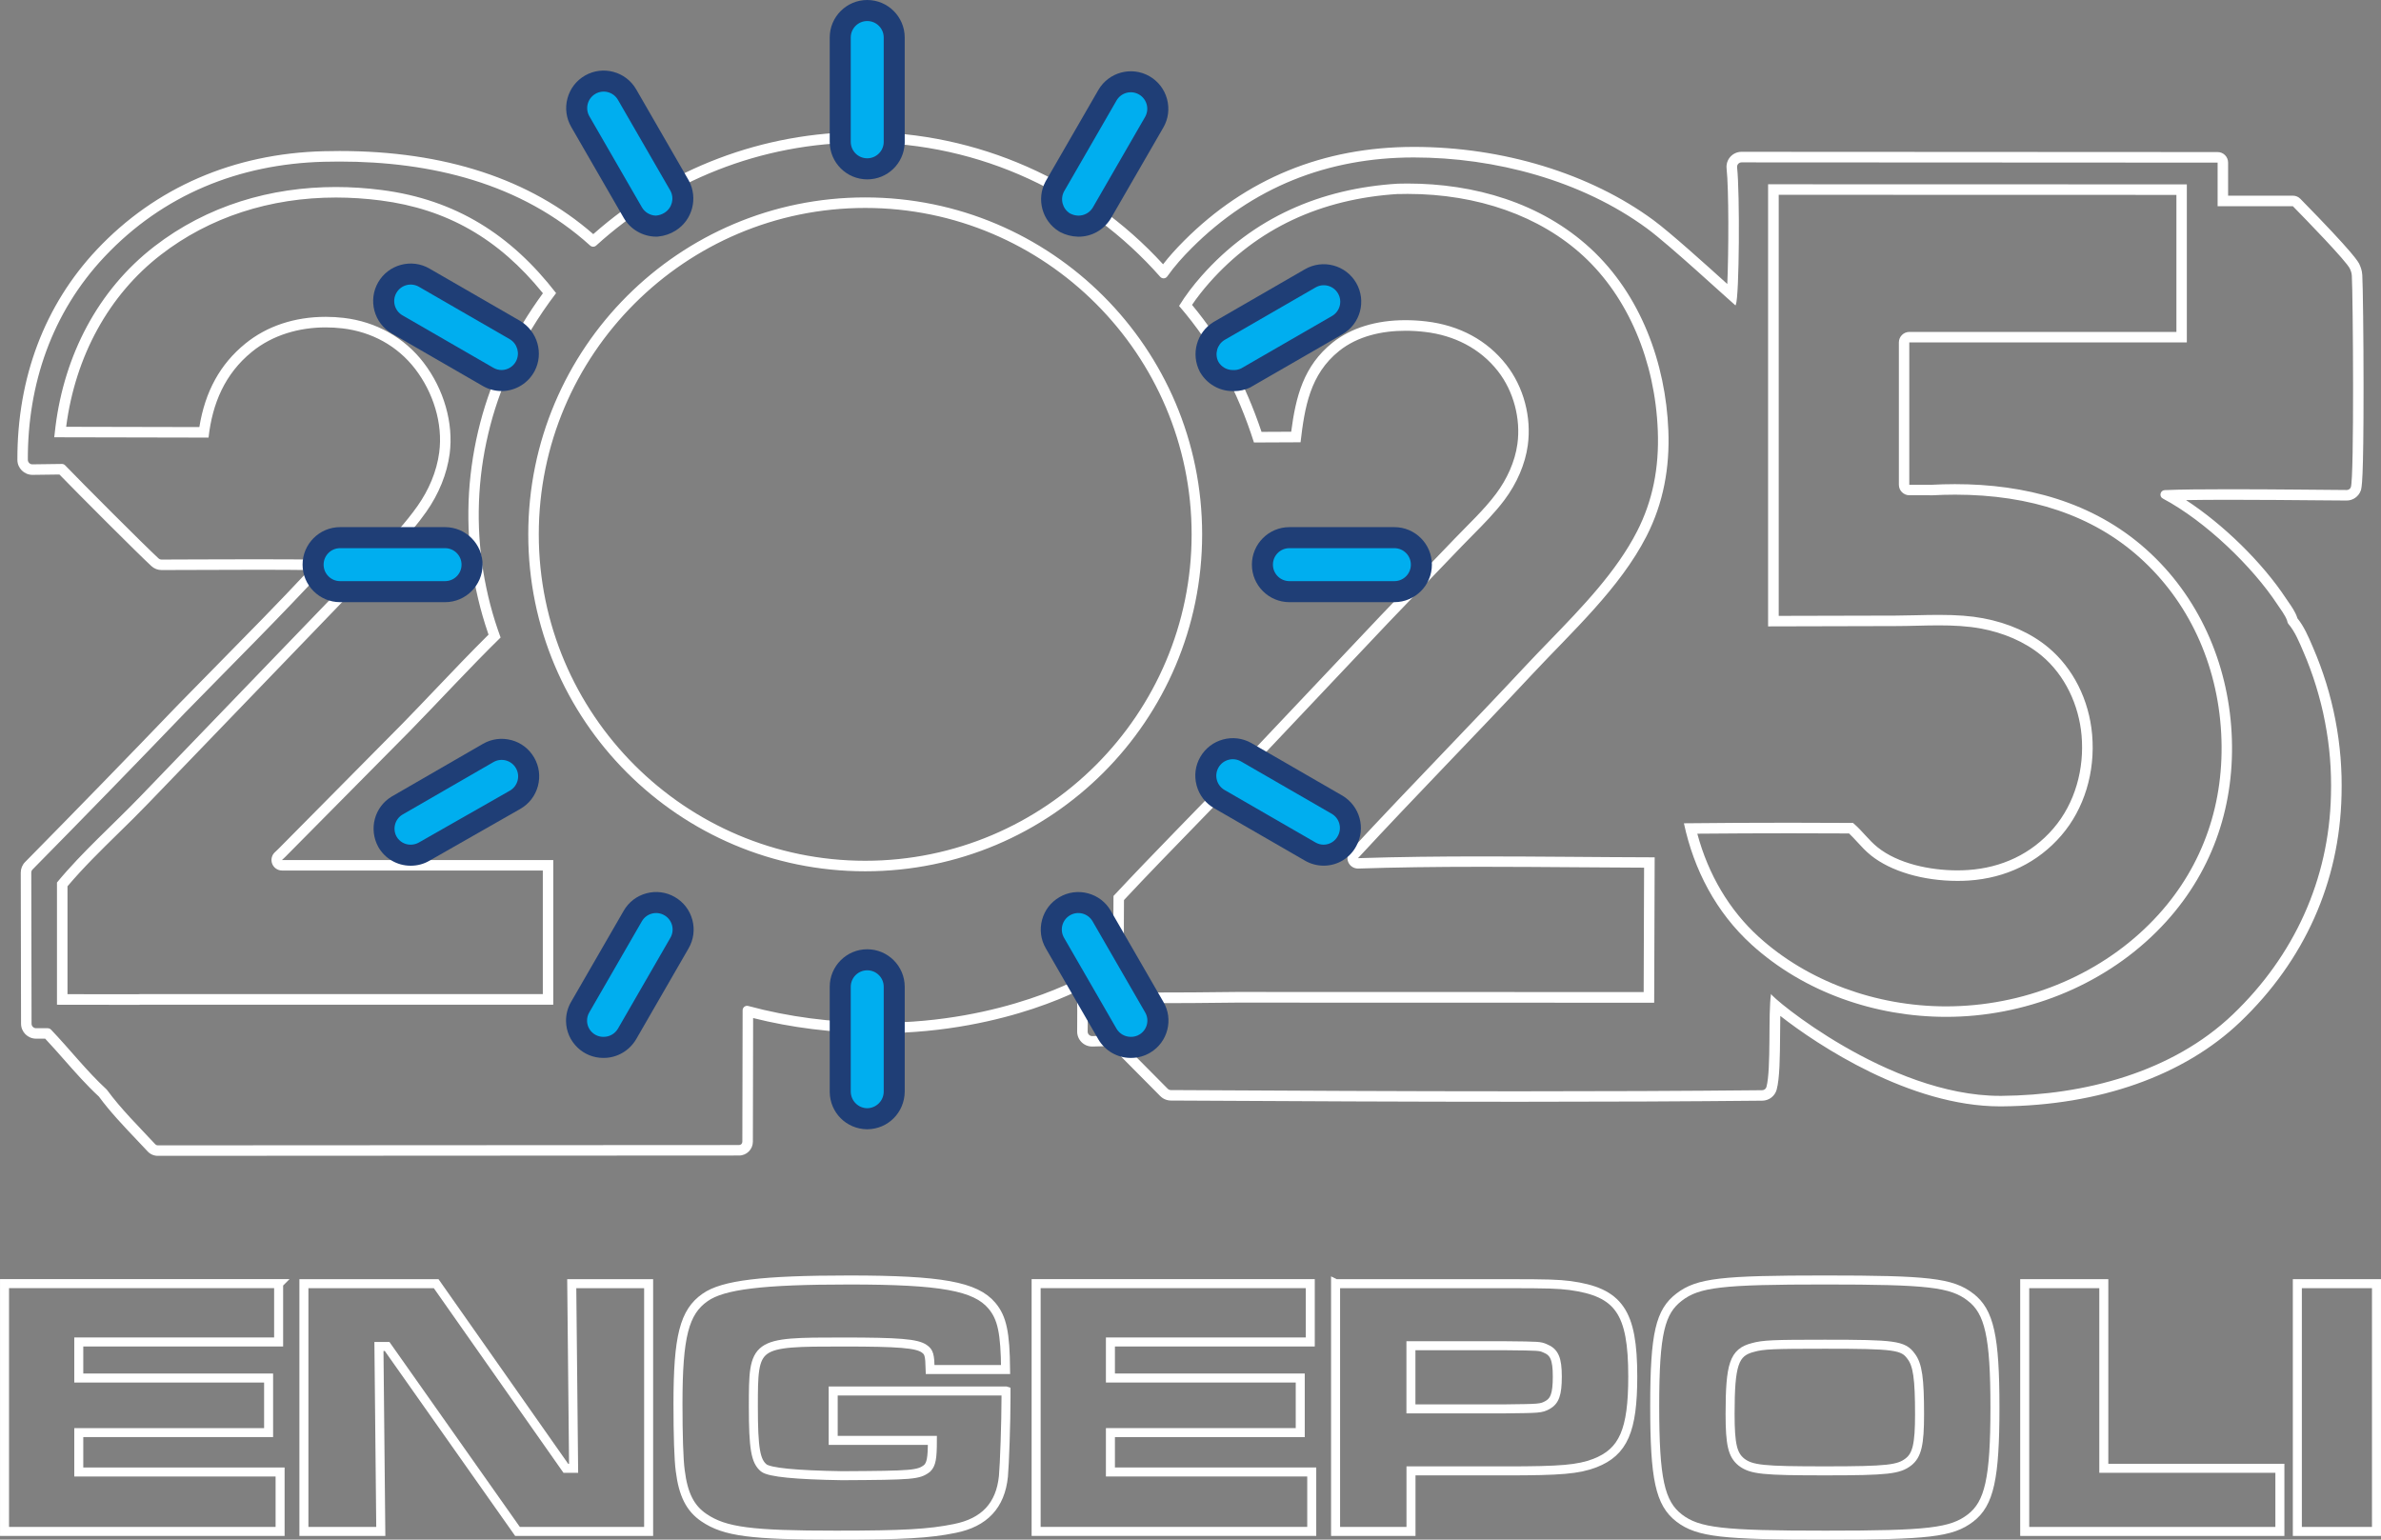
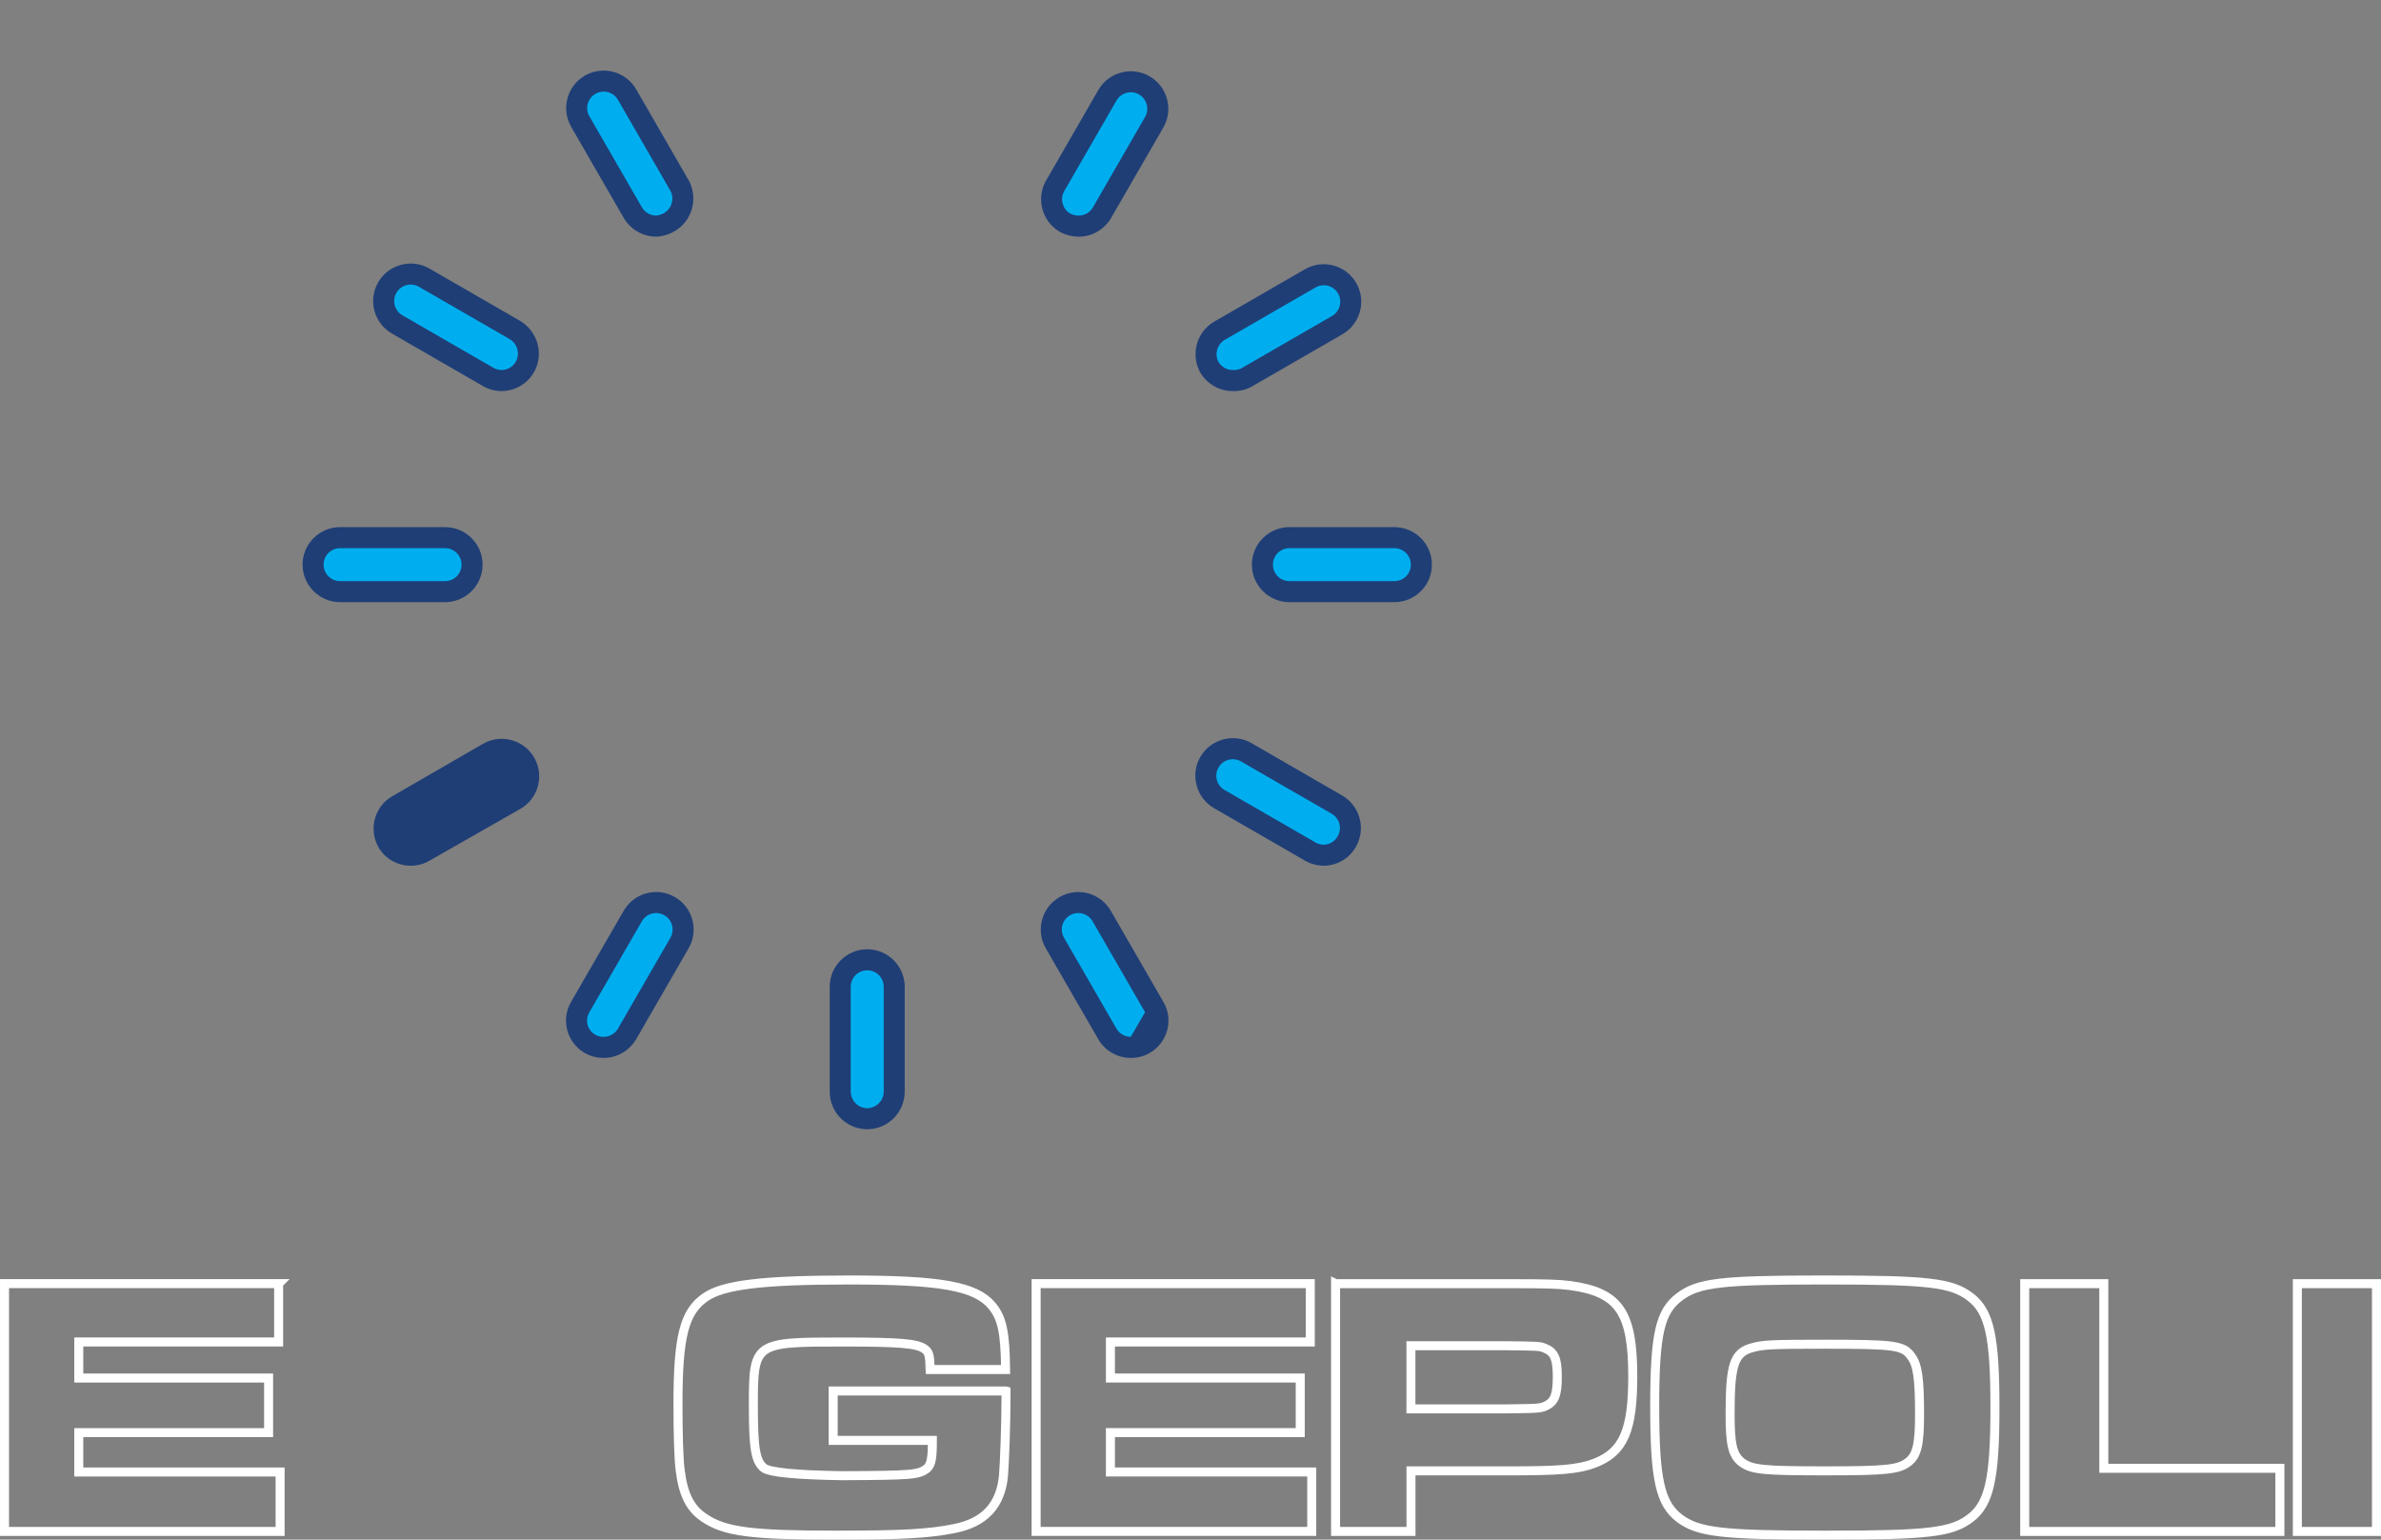
<svg xmlns="http://www.w3.org/2000/svg" id="Layer_2" viewBox="0 0 679.1 439.14">
  <rect x="0" y="0" width="679.1" height="439.14" fill="#808080" stroke="none" />
  <g id="Layer_1-2">
-     <path d="M246.1,40.66c33.78,0,64.09,14.81,84.81,38.29.26.29.61.44.97.44.39,0,.78-.18,1.03-.53,2.04-2.9,4.46-5.59,6.94-8.07,17.39-17.42,38.85-25.86,63.32-25.88.04,0,.07,0,.11,0,23.02,0,47.81,6.52,66.53,20.29,6.23,4.58,22.7,19.8,25.17,21.91.03-.07.07-.15.11-.22,1-2.36,1.16-31.94.36-39.16-.08-.76.51-1.42,1.27-1.42l135.78.07v12.44h21.47c3.43,3.49,15.45,15.83,16.28,17.87.29.63.49,1.24.53,1.93.34,5.87.7,57.72-.28,60.33-.18.49-.65.81-1.17.81h0c-5.16-.02-20.11-.22-33.37-.22-7.36,0-14.2.06-18.54.25-1.3.06-1.69,1.79-.54,2.4,12.23,6.5,25.6,19.48,32.63,30.15.91,1.39,2.28,3.12,2.81,4.67.04.11.06.2.07.27.04.25.13.49.3.68,1.86,2.12,3.17,5.35,4.26,7.9.7,1.6,1.35,3.23,1.95,4.87.6,1.64,1.17,3.29,1.68,4.97.51,1.67.98,3.35,1.41,5.05.43,1.7.81,3.4,1.13,5.12.33,1.72.62,3.44.86,5.17.24,1.73.43,3.47.57,5.21.14,1.74.24,3.49.28,5.24.05,1.75.05,3.49,0,5.24-.53,24.2-10.57,45.96-27.98,62.6-17.3,16.54-42.41,23.04-65.98,23.23-.15,0-.29,0-.44,0-31.8,0-65.4-28.19-65.3-29.1-.86,5.47.07,21.47-1.31,26.56-.15.55-.65.92-1.22.93-23.15.23-46.31.31-69.47.31-33.06,0-66.14-.17-99.18-.35-.34,0-.66-.14-.9-.38l-14.67-14.79c-.24-.24-.57-.38-.91-.38-.01,0-.02,0-.03,0l-5.91.15s-.02,0-.03,0c-.71,0-1.29-.59-1.28-1.31.11-5.51-.04-11.04-.12-16.55-.04.07-.09.14-.13.22-.15.27-23.59,13.84-59.12,13.84-.46,0-.93,0-1.4,0-12.47-.12-24.54-1.67-36.02-4.78-.11-.03-.23-.05-.34-.05-.69,0-1.28.55-1.28,1.28l-.08,37.51c0,.51-.42.92-.93.92l-165.81.09h0c-.26,0-.5-.11-.68-.29-4.66-5.01-9.77-10.03-13.8-15.54-.05-.05-.1-.11-.15-.16-5.58-5.13-10.52-11.49-15.81-17.02-.24-.25-.58-.39-.93-.4h-3.34c-.71-.01-1.28-.58-1.28-1.29l-.08-43.09c0-.34.13-.66.37-.9,14.65-14.86,29.2-29.82,43.65-44.87,13.35-13.67,27.04-27.25,40.01-41.3.74-.8.2-2.11-.9-2.14-3.79-.12-11.07-.16-18.78-.16-11.45,0-23.85.08-27.2.08h0c-.32,0-.62-.12-.86-.34-4.22-3.9-21.92-21.64-26.63-26.54-.24-.25-.57-.39-.92-.39,0,0-.01,0-.02,0l-8.39.11s-.01,0-.02,0c-.7,0-1.28-.57-1.29-1.27-.07-21.58,6.85-42,21.88-57.95,16.69-17.71,38.4-26.44,62.5-27.08,1.5-.04,3-.06,4.5-.06,26.08,0,51.79,6.12,71.5,23.96.25.22.56.33.86.33s.62-.11.86-.33c20.08-18.25,46.75-29.37,76.02-29.37M357.66,126.21l13.28-.06c1.17-9.99,2.68-19.4,11.04-26.08,5.27-4.21,12.16-5.73,18.89-5.73,1.89,0,3.78.12,5.61.34,8.2.97,15.62,4.61,20.76,11.19,4.47,5.71,6.54,13.58,5.55,20.77-.7,5.09-3.03,10.11-6.09,14.19-3.5,4.67-7.83,8.66-11.86,12.86l-21.06,21.92-40.82,43.18c-11.74,12.29-23.77,24.33-35.37,36.76-.09,10.18-.03,20.37.17,30.55,3.35.02,6.7.03,10.06.03,8.24,0,16.49-.05,24.74-.16l119.24.03.14-41.47c-16.4-.04-32.86-.26-49.31-.26-11.79,0-23.57.12-35.31.5,16.34-17.66,33.22-34.81,49.64-52.39,11.35-12.15,25.04-24.56,32.66-39.46,4.84-9.48,6.64-19.58,6.22-30.17-.75-19.15-7.88-38.66-22.16-51.85-14.16-13.08-33.25-18.55-52.21-18.55-.93,0-1.87.01-2.8.04-21.94,1.35-41.24,9.65-55.96,26.31-2.35,2.66-4.56,5.53-6.42,8.56,10.06,11.65,16.72,24.4,21.37,38.99M504.32,178.66l36.32-.09c4.01,0,8.19-.2,12.35-.2,4.11,0,8.2.19,12.1.92,6.15,1.16,12.31,3.65,17.15,7.66,6.75,5.6,10.71,14.18,11.46,22.84.82,9.44-1.81,19.27-8.05,26.52-6.29,7.3-14.82,11.21-24.36,11.84-.97.06-1.97.1-3,.1-7.77,0-16.96-1.89-22.84-6.64-2.49-2.02-4.3-4.62-6.71-6.69-.08-.07-.16-.14-.24-.2-6-.04-12.01-.06-18.01-.06-10.07,0-20.14.05-30.21.16,2.84,13.27,9.19,25.42,19.3,34.61,15.03,13.65,35.35,20.6,55.49,20.6,1.38,0,2.77-.03,4.15-.1,22.09-1.05,43.75-10.64,58.65-27.1,13.55-14.97,19.71-33.78,18.62-53.86-1.08-19.94-9.39-38.92-24.38-52.3-15.3-13.65-34.66-18.58-54.51-18.58-2.3,0-4.61.07-6.91.19,0,0,.02-.02.03-.02h-6.16v-40.59h79.16v-45.08l-119.43-.03v113.05h0v13.05M59.48,124.82c1.08-9.72,4.64-18.2,12.4-24.5,5.92-4.81,13.48-6.94,21.03-6.94,1.6,0,3.2.1,4.78.28,8.29.98,15.64,4.95,20.74,11.59,5.07,6.61,7.95,15.47,6.84,23.81-.72,5.48-3.01,10.75-6.18,15.25-6.63,9.41-16.25,17.62-24.22,25.93l-54.78,56.85c-7.83,8.13-16.68,15.94-23.84,24.62v34.86s23.58.03,23.58.03c.01-.01.02-.02.03-.04h117.94v-41.25h-77.39c.33-.31.65-.61.97-.92l35.55-35.9c8.65-8.86,17.01-17.99,25.85-26.66-.28-.77-.56-1.54-.82-2.32-.26-.78-.52-1.55-.77-2.34-.25-.78-.48-1.57-.71-2.36-.23-.79-.44-1.58-.65-2.37-.21-.79-.4-1.59-.59-2.39-.19-.8-.37-1.6-.53-2.4-.17-.8-.33-1.61-.48-2.41-.15-.81-.29-1.61-.42-2.42-.13-.81-.25-1.62-.36-2.43-.11-.81-.21-1.63-.3-2.44-.09-.82-.17-1.63-.24-2.45-.07-.82-.13-1.63-.18-2.45-.05-.82-.09-1.64-.12-2.46-.03-.82-.05-1.64-.06-2.46,0-.82,0-1.64,0-2.46.01-.82.03-1.64.06-2.46.03-.82.07-1.64.12-2.46.05-.82.11-1.64.18-2.45.07-.82.15-1.63.24-2.45.09-.81.19-1.63.3-2.44.11-.81.23-1.62.36-2.43.13-.81.27-1.62.42-2.42.15-.81.31-1.61.48-2.41.17-.8.35-1.6.54-2.4.19-.8.39-1.59.59-2.39.21-.79.43-1.58.65-2.37.23-.79.46-1.57.71-2.35.25-.78.5-1.56.77-2.34.27-.78.54-1.55.83-2.32.28-.77.58-1.53.88-2.3.3-.76.62-1.52.94-2.27.32-.75.65-1.5.99-2.25,1.76-3.82,3.73-7.53,5.91-11.14,2.17-3.6,4.54-7.08,7.09-10.42-12.85-16.62-28.67-26.68-49.71-29.4-4.38-.57-8.76-.86-13.11-.86-18.6,0-36.67,5.29-51.75,16.93-16.26,12.56-25.67,31.2-28.21,51.36-.13,1.03-.25,2.06-.36,3.09l43.98.09M246.77,248.51c53.08,0,96.1-43.03,96.1-96.1s-43.03-96.1-96.1-96.1-96.1,43.03-96.1,96.1,43.03,96.1,96.1,96.1M246.1,37.66c-28.41,0-55.65,10.33-76.89,29.12-18.02-15.73-42.36-23.71-72.36-23.71-1.5,0-3.05.02-4.58.06-25.63.67-47.97,10.36-64.61,28.02-14.92,15.83-22.77,36.59-22.7,60.02,0,2.35,1.93,4.27,4.29,4.27.02,0,.05,0,.06,0l7.64-.1c5.32,5.48,22,22.2,26.23,26.12.79.73,1.82,1.13,2.89,1.13,1.1,0,3.17-.01,5.85-.02,5.44-.02,13.65-.06,21.35-.06,6.36,0,11.33.03,14.87.08-8.63,9.25-17.66,18.4-26.41,27.29-3.59,3.65-7.31,7.42-10.94,11.14-14.39,14.99-29.07,30.08-43.64,44.86-.8.81-1.23,1.88-1.23,3.01l.08,43.09c0,2.35,1.92,4.27,4.27,4.27h2.61c1.84,1.95,3.67,4.03,5.45,6.05,3.14,3.56,6.38,7.24,9.87,10.46,3.21,4.37,7.04,8.39,10.74,12.29,1.07,1.13,2.14,2.25,3.18,3.37.74.8,1.79,1.25,2.87,1.25l165.81-.09c2.15,0,3.91-1.75,3.93-3.91l.07-35.3c10.86,2.74,22.5,4.2,34.62,4.32.48,0,.96,0,1.43,0,18.82,0,34.19-3.79,43.77-6.97,5.55-1.84,9.76-3.67,12.32-4.88.08-.04.16-.08.24-.11.06,3.76.11,7.62.04,11.4-.02,1.16.41,2.26,1.22,3.08.81.83,1.89,1.28,3.05,1.28.03,0,.08,0,.11,0l5.17-.13,14.15,14.27c.8.81,1.88,1.26,3.02,1.27,36.77.2,67.42.35,99.2.35,25.36,0,48.09-.1,69.5-.31,1.91-.02,3.59-1.31,4.09-3.14.88-3.23.93-9.37.98-15.87.01-1.75.03-3.53.06-5.17,10.59,8.3,36.98,25.8,62.68,25.8h.46c27.87-.23,52.03-8.78,68.02-24.07,18.37-17.55,28.36-39.93,28.91-64.7.05-1.77.04-3.59,0-5.39-.05-1.79-.15-3.61-.29-5.4-.15-1.79-.35-3.6-.59-5.37-.24-1.77-.54-3.57-.88-5.33-.34-1.76-.73-3.54-1.17-5.28-.43-1.73-.92-3.48-1.45-5.2-.54-1.73-1.12-3.45-1.74-5.12-.62-1.68-1.3-3.37-2.01-5.02l-.23-.53c-1.05-2.46-2.34-5.49-4.22-7.79-.03-.1-.06-.19-.09-.29-.54-1.59-1.58-3.09-2.5-4.41-.23-.33-.45-.65-.65-.95-6.77-10.28-17.94-21.17-28.54-28.07,3.37-.06,7.54-.09,12.48-.09,8.81,0,18.35.09,25.31.15,3.49.03,6.31.06,8.04.06,1.77,0,3.37-1.11,3.99-2.76.3-.8.84-2.26.82-30,0-13.67-.18-28.42-.36-31.56-.07-1.27-.47-2.28-.77-2.95-.33-.79-1.47-3.06-16.89-18.78-.56-.58-1.34-.9-2.14-.9h-18.47v-9.44c0-1.66-1.34-3-3-3l-135.78-.07h0c-1.22,0-2.38.52-3.19,1.42-.81.9-1.2,2.12-1.07,3.33.64,5.8.6,23.97.2,32.95-6.2-5.6-16.34-14.74-21.07-18.22-18.03-13.27-42.93-20.88-68.31-20.88h-.06s-.05,0-.05,0c-25.72.02-47.74,9.03-65.44,26.76-2.36,2.37-4.34,4.58-5.99,6.72-21.98-24-53.07-37.72-85.64-37.72h0ZM398.8,55.35c.89-.02,1.79-.04,2.67-.04,19.96,0,37.78,6.3,50.17,17.75,12.69,11.72,20.42,29.86,21.19,49.76.42,10.71-1.5,20.09-5.89,28.69-5.91,11.56-15.72,21.7-25.21,31.5-2.31,2.39-4.71,4.86-6.96,7.28-7.51,8.04-15.25,16.13-22.74,23.96-8.87,9.27-18.04,18.86-26.92,28.45-.82.89-1.03,2.18-.53,3.28.49,1.07,1.56,1.75,2.73,1.75.03,0,.07,0,.1,0,10.39-.34,21.58-.5,35.21-.5,8.97,0,18.09.07,26.92.13,6.36.05,12.9.1,19.38.12l-.12,35.48-116.25-.03c-8.23.11-16.54.16-24.74.16-2.37,0-4.74,0-7.11-.01-.15-8.77-.19-17.62-.12-26.37,6.75-7.22,13.76-14.42,20.53-21.39,4.6-4.74,9.37-9.63,14.01-14.49l40.83-43.19,21.04-21.9c1-1.04,2.04-2.09,3.04-3.1,3.1-3.13,6.31-6.37,9.06-10.03,3.57-4.76,5.94-10.29,6.66-15.59,1.11-8.07-1.19-16.68-6.16-23.02-5.43-6.94-13.31-11.2-22.77-12.32-2.01-.24-4.02-.36-5.96-.36-8.35,0-15.53,2.21-20.77,6.39-8.31,6.64-10.51,15.44-11.82,25.43l-8.46.04c-4.72-14.07-11.08-25.68-19.82-36.22,1.41-2.08,3.06-4.2,4.94-6.33,13.62-15.41,31.74-23.93,53.85-25.3h0ZM507.32,175.65V55.56l113.43.03v39.08h-76.16c-1.66,0-3,1.34-3,3v40.59c0,1.66,1.34,3,3,3h5.74c.13.02.25.02.38.02.05,0,.11,0,.17,0,2.28-.12,4.55-.19,6.75-.19,21.59,0,39.26,6,52.51,17.82,14,12.49,22.31,30.33,23.38,50.22,1.06,19.73-5.11,37.61-17.85,51.69-14.08,15.56-34.7,25.08-56.57,26.12-1.33.06-2.67.1-4.01.1-20.11,0-39.6-7.23-53.47-19.83-8.36-7.59-14.37-17.71-17.52-29.42,8.79-.08,17.65-.12,26.41-.12,5.59,0,11.26.02,16.87.05.78.73,1.52,1.54,2.3,2.39,1.19,1.29,2.41,2.63,3.91,3.84,5.66,4.57,14.91,7.3,24.72,7.3,1.08,0,2.16-.03,3.2-.1,10.64-.7,19.78-5.16,26.43-12.88,6.5-7.55,9.7-18.02,8.77-28.73-.86-9.92-5.43-18.99-12.53-24.89-4.91-4.08-11.31-6.95-18.52-8.3-3.57-.67-7.47-.97-12.66-.97-2.18,0-4.36.05-6.48.1-2.04.05-3.96.09-5.88.1l-33.31.08h0ZM18.87,121.73c2.62-20.21,12.21-37.64,27.03-49.08,13.81-10.67,31.07-16.31,49.91-16.31,4.18,0,8.46.28,12.73.83,18.91,2.44,33.68,10.87,46.31,26.47-2.09,2.85-4.06,5.81-5.88,8.82-2.22,3.68-4.26,7.53-6.06,11.43-.36.78-.7,1.56-1.03,2.33-.33.78-.65,1.56-.96,2.34-.31.78-.61,1.57-.91,2.36-.29.79-.58,1.59-.85,2.38-.27.8-.54,1.6-.79,2.41-.25.81-.5,1.61-.73,2.42-.23.81-.46,1.63-.67,2.44-.21.82-.42,1.64-.61,2.46-.19.82-.38,1.65-.55,2.47-.17.82-.34,1.65-.49,2.48-.15.83-.3,1.66-.43,2.5-.13.83-.26,1.67-.37,2.5-.11.84-.22,1.68-.31,2.51-.09.84-.18,1.68-.25,2.52-.07.84-.14,1.69-.19,2.53-.05.84-.09,1.68-.12,2.53-.03.84-.05,1.69-.06,2.53-.01.84-.01,1.69,0,2.53,0,.84.03,1.69.06,2.53.03.84.07,1.69.12,2.53.05.84.11,1.69.18,2.53.07.84.15,1.68.25,2.52.09.84.19,1.68.31,2.52.11.83.23,1.67.37,2.5.13.83.28,1.67.43,2.5.15.83.32,1.66.49,2.49.17.83.36,1.65.55,2.47.19.82.4,1.64.61,2.46.21.82.44,1.63.67,2.44.23.81.48,1.62.73,2.42.25.81.52,1.61.79,2.41.06.19.13.37.19.56-5.08,5.04-10.06,10.26-14.89,15.33-3.15,3.3-6.4,6.72-9.64,10.03l-35.49,35.84c-.2.18-.4.37-.59.56l-.35.33c-.9.84-1.19,2.15-.74,3.29s1.56,1.9,2.79,1.9h74.39v35.25H39.87c-.16,0-.31.01-.46.04l-20.16-.02v-30.77c4.44-5.26,9.59-10.31,14.58-15.2,2.8-2.74,5.7-5.58,8.43-8.43l54.78-56.85c2.32-2.42,4.73-4.78,7.29-7.29,6.09-5.96,12.39-12.13,17.22-19,3.63-5.15,5.94-10.89,6.7-16.58,1.15-8.71-1.63-18.44-7.44-26.02-5.47-7.14-13.55-11.66-22.77-12.75-1.71-.2-3.43-.3-5.13-.3-8.86,0-16.79,2.63-22.92,7.62-7.18,5.83-11.49,13.65-13.13,23.82l-37.99-.08h0ZM246.77,245.51c-51.34,0-93.1-41.77-93.1-93.1s41.77-93.1,93.1-93.1,93.1,41.77,93.1,93.1-41.77,93.1-93.1,93.1h0Z" style="fill:#fff;" />
-     <path d="M247.35,0c-5.9,0-10.7,4.8-10.7,10.7v29.76c0,5.9,4.8,10.7,10.7,10.7,5.76,0,10.46-4.51,10.69-10.35V10.7c0-5.9-4.8-10.7-10.7-10.7Z" style="fill:#1f3e76;" />
    <path d="M177.88,62.12c1.89,3.28,5.42,5.34,9.21,5.38h.31s.31-.03.31-.03c1.78-.17,3.51-.76,4.99-1.7,4.77-2.97,6.45-9.19,3.79-14.22l-15.04-26.07c-2.95-5.11-9.51-6.87-14.62-3.92-2.47,1.43-4.24,3.73-4.98,6.5s-.36,5.65,1.06,8.12l14.97,25.94Z" style="fill:#1f3e76;" />
    <path d="M111.79,95.14l25.94,14.97c1.62.93,3.47,1.43,5.34,1.43h.14c3.9-.07,7.46-2.26,9.29-5.74,2.6-5.01.83-11.25-4.08-14.23l-25.94-14.97c-2.47-1.43-5.36-1.8-8.12-1.06-2.76.74-5.07,2.51-6.5,4.98-2.95,5.11-1.19,11.67,3.92,14.62Z" style="fill:#1f3e76;" />
    <path d="M137.64,161.05c0-5.9-4.8-10.7-10.7-10.7h-29.94c-5.9,0-10.7,4.8-10.7,10.7s4.8,10.7,10.7,10.7h29.94c5.9,0,10.7-4.8,10.7-10.7Z" style="fill:#1f3e76;" />
    <path d="M145.85,211.1h0c-2.76-.74-5.65-.36-8.12,1.07l-26.04,15.04c-4.9,2.97-6.58,9.26-3.8,14.35,1.87,3.31,5.4,5.36,9.2,5.36h.15c1.85-.01,3.67-.5,5.23-1.42l25.96-14.8c2.48-1.43,4.25-3.73,4.99-6.5.74-2.76.36-5.65-1.07-8.12-1.43-2.48-3.73-4.25-6.5-4.99Z" style="fill:#1f3e76;" />
    <path d="M192.49,255.86c-2.47-1.43-5.36-1.81-8.12-1.07-2.76.74-5.07,2.51-6.49,4.99l-14.93,25.86c-1.03,1.72-1.55,3.68-1.51,5.68.06,2.84,1.22,5.49,3.27,7.46,1.99,1.91,4.6,2.96,7.36,2.96h.13c3.77,0,7.3-2.04,9.23-5.32l14.97-25.94c1.43-2.48,1.81-5.36,1.07-8.12s-2.51-5.07-4.99-6.5Z" style="fill:#1f3e76;" />
    <path d="M247.35,270.75c-5.9,0-10.7,4.8-10.7,10.7v30.02c.08,5.88,4.74,10.54,10.62,10.62h.15c5.88-.08,10.54-4.76,10.62-10.7v-29.94c0-5.9-4.8-10.7-10.7-10.7Z" style="fill:#1f3e76;" />
    <path d="M316.82,259.79c-1.43-2.48-3.73-4.25-6.5-4.99-2.76-.74-5.65-.36-8.12,1.07-2.48,1.43-4.25,3.73-4.99,6.5s-.36,5.65,1.07,8.12l15,25.98c1.91,3.25,5.44,5.27,9.17,5.27h.17c1.92,0,3.81-.52,5.46-1.51,5.03-3.01,6.69-9.53,3.71-14.51l-14.97-25.93Z" style="fill:#1f3e76;" />
    <path d="M382.94,226.97l-25.97-15c-5.11-2.95-11.67-1.19-14.62,3.92-1.43,2.47-1.8,5.36-1.06,8.12.74,2.76,2.51,5.07,4.98,6.5l25.92,14.96c1.61.94,3.45,1.43,5.34,1.44,3.97,0,7.56-2.2,9.36-5.7,2.69-5.02.95-11.27-3.96-14.25Z" style="fill:#1f3e76;" />
    <path d="M397.7,150.35h-29.94c-5.9,0-10.7,4.8-10.7,10.7s4.8,10.7,10.7,10.7h29.94c5.9,0,10.7-4.8,10.7-10.7s-4.8-10.7-10.7-10.7Z" style="fill:#1f3e76;" />
    <path d="M342.35,106.27c1.88,3.2,5.36,5.22,8.98,5.27.21.01.42.02.63.02,1.58,0,3.16-.36,4.58-1.03l26.36-15.2c5.11-2.95,6.87-9.51,3.92-14.62-2.95-5.11-9.51-6.87-14.62-3.92l-26.05,15.04c-4.83,2.93-6.57,9.15-3.94,14.2l.13.23Z" style="fill:#1f3e76;" />
    <path d="M302,65.97l.36.21c1.54.82,3.28,1.28,5.12,1.33h.14c3.69,0,7.07-1.85,9.11-5.04l15.07-26.09c1.43-2.47,1.8-5.36,1.06-8.12s-2.51-5.07-4.98-6.5c-5.11-2.95-11.67-1.19-14.62,3.92l-14.99,25.97-.09.16c-2.63,4.97-.95,11.19,3.82,14.16Z" style="fill:#1f3e76;" />
-     <path d="M247.35,45.15c-2.59,0-4.7-2.1-4.7-4.7V10.7c0-2.59,2.1-4.7,4.7-4.7s4.7,2.1,4.7,4.7v29.94c-.1,2.52-2.18,4.51-4.7,4.51Z" style="fill:#00aeef;" />
    <path d="M187.15,61.5c-1.68-.02-3.23-.92-4.07-2.38l-14.97-25.94c-1.3-2.25-.53-5.12,1.72-6.42,2.25-1.3,5.12-.53,6.42,1.72l14.97,25.94c1.17,2.21.43,4.94-1.69,6.26-.72.46-1.53.73-2.38.81Z" style="fill:#00aeef;" />
    <path d="M143.11,105.54c-.84,0-1.66-.21-2.38-.63l-25.94-14.97c-2.25-1.3-3.02-4.17-1.72-6.42,1.3-2.25,4.17-3.02,6.42-1.72l25.94,14.97c2.14,1.3,2.91,4.04,1.75,6.26-.8,1.52-2.36,2.48-4.07,2.51Z" style="fill:#00aeef;" />
    <path d="M126.94,165.75h-29.94c-2.59,0-4.7-2.1-4.7-4.7s2.1-4.7,4.7-4.7h29.94c2.59,0,4.7,2.1,4.7,4.7s-2.1,4.7-4.7,4.7Z" style="fill:#00aeef;" />
-     <path d="M117.17,240.92c-1.68.03-3.24-.86-4.07-2.32-1.2-2.2-.46-4.96,1.69-6.26l25.94-14.97c2.25-1.3,5.12-.53,6.42,1.72,1.3,2.25.53,5.12-1.72,6.42l-25.94,14.78c-.7.41-1.5.62-2.32.63Z" style="fill:#00aeef;" />
    <path d="M172.17,295.73c-2.56.05-4.68-1.98-4.73-4.54-.02-.87.21-1.73.66-2.48l14.97-25.94c1.3-2.25,4.17-3.02,6.42-1.72,2.25,1.3,3.02,4.17,1.72,6.42l-14.97,25.94c-.85,1.44-2.4,2.33-4.07,2.32Z" style="fill:#00aeef;" />
    <path d="M247.35,316.09c-2.58-.03-4.66-2.12-4.7-4.7v-29.94c0-2.59,2.1-4.7,4.7-4.7s4.7,2.1,4.7,4.7v29.94c-.03,2.58-2.12,4.66-4.7,4.7Z" style="fill:#00aeef;" />
-     <path d="M322.52,295.73c-1.67,0-3.22-.88-4.07-2.32l-14.97-25.94c-1.3-2.25-.53-5.12,1.72-6.42,2.25-1.3,5.12-.53,6.42,1.72l14.97,25.94c1.32,2.2.6,5.04-1.6,6.36-.75.45-1.61.68-2.48.66h0Z" style="fill:#00aeef;" />
+     <path d="M322.52,295.73c-1.67,0-3.22-.88-4.07-2.32l-14.97-25.94c-1.3-2.25-.53-5.12,1.72-6.42,2.25-1.3,5.12-.53,6.42,1.72l14.97,25.94h0Z" style="fill:#00aeef;" />
    <path d="M377.52,240.92c-.81,0-1.61-.22-2.32-.63l-25.94-14.97c-2.25-1.3-3.02-4.17-1.72-6.42,1.3-2.25,4.17-3.02,6.42-1.72l25.94,14.97c2.15,1.3,2.89,4.06,1.69,6.26-.78,1.53-2.35,2.5-4.07,2.51h0Z" style="fill:#00aeef;" />
    <path d="M397.7,165.75h-29.94c-2.59,0-4.7-2.1-4.7-4.7s2.1-4.7,4.7-4.7h29.94c2.59,0,4.7,2.1,4.7,4.7s-2.1,4.7-4.7,4.7Z" style="fill:#00aeef;" />
    <path d="M351.59,105.54c-1.67,0-3.22-.88-4.07-2.32-1.16-2.22-.39-4.96,1.75-6.26l25.94-14.97c2.25-1.3,5.12-.53,6.42,1.72,1.3,2.25.53,5.12-1.72,6.42l-25.94,14.97c-.74.35-1.56.5-2.38.44h0Z" style="fill:#00aeef;" />
    <path d="M307.55,61.5c-.83-.02-1.65-.24-2.38-.63-2.12-1.32-2.86-4.06-1.69-6.26l14.97-25.94c1.3-2.25,4.17-3.02,6.42-1.72,2.25,1.3,3.02,4.17,1.72,6.42h0l-14.97,25.94c-.89,1.39-2.43,2.21-4.07,2.19h0Z" style="fill:#00aeef;" />
    <path d="M79.47,366.13v16.63H22.47v10.28h54.14v15.57H22.47v11.23h57.42v16.95H1.29v-70.67h78.19Z" style="fill:none; stroke:#fff; stroke-miterlimit:10; stroke-width:2.57px;" />
-     <path d="M124.4,366.13l36.98,52.66h2.22l-.53-52.66h21.93v70.67h-37.4l-37.19-52.76h-2.33l.53,52.76h-21.93v-70.67h37.72Z" style="fill:none; stroke:#fff; stroke-miterlimit:10; stroke-width:2.57px;" />
    <path d="M286.93,396.75v1.91c0,6.99-.42,19.07-.74,22.46-.85,8.26-5.4,13.14-13.88,14.83-7.2,1.48-14.73,1.91-33.8,1.91-24.26,0-31.78-.95-37.72-4.98-3.92-2.65-5.93-6.57-6.78-13.45-.42-3.07-.64-10.07-.64-19.07,0-19.18,1.8-26.17,7.73-30.3,5.09-3.6,16.32-4.98,41.11-4.98,26.27,0,36.02,1.8,40.68,7.31,2.97,3.5,3.81,7.84,3.92,18.22h-21.51c-.11-4.13-.32-4.98-1.7-5.93-2.12-1.48-7.1-1.91-23.2-1.91-25.43,0-25.53.11-25.53,18.43,0,11.97.64,15.57,2.97,17.48q2.44,1.91,22.35,2.22c20.13-.11,21.82-.21,24.26-2.12,1.17-1.17,1.48-2.86,1.48-7.95h-28.29v-14.09h49.26Z" style="fill:none; stroke:#fff; stroke-miterlimit:10; stroke-width:2.57px;" />
    <path d="M373.71,366.13v16.63h-57v10.28h54.14v15.57h-54.14v11.23h57.42v16.95h-78.61v-70.67h78.19Z" style="fill:none; stroke:#fff; stroke-miterlimit:10; stroke-width:2.57px;" />
    <path d="M380.93,366.13h48.42c12.71,0,14.83.11,18.44.53,13.98,1.91,17.9,7.52,17.9,25.96,0,15.36-2.65,21.51-10.81,24.69-4.77,1.8-9.64,2.22-25.32,2.22h-27.12v17.27h-21.51v-70.67ZM429.34,401.84c9.75-.11,10.17-.11,11.97-1.06,2.12-1.17,2.86-3.07,2.86-8.16s-.85-6.99-3.5-8.05c-1.48-.64-1.69-.64-11.34-.74h-26.91v18.01h26.91Z" style="fill:none; stroke:#fff; stroke-miterlimit:10; stroke-width:2.57px;" />
    <path d="M562,369.95c5.4,4.13,6.99,11.23,6.99,31.47s-1.59,27.44-6.99,31.57c-5.4,4.13-12.08,4.87-41.32,4.87s-36.34-.74-41.74-4.87c-5.51-4.24-6.99-11.23-6.99-32s1.59-26.91,6.99-31.04c5.4-4.13,12.08-4.87,41.53-4.87s36.13.74,41.53,4.87ZM499.91,384.35c-5.3,1.38-6.46,4.66-6.46,18.96,0,8.79.74,11.65,3.18,13.67,2.86,2.23,6.25,2.54,24.05,2.54s20.87-.42,23.63-2.54c2.44-1.91,3.18-4.98,3.18-13.56,0-10.17-.53-14.2-2.44-16.63-2.23-3.07-4.66-3.39-24.58-3.39-14.62,0-17.59.11-20.55.95Z" style="fill:none; stroke:#fff; stroke-miterlimit:10; stroke-width:2.57px;" />
    <path d="M600.04,366.13v52.66h50.22v18.01h-72.78v-70.67h22.57Z" style="fill:none; stroke:#fff; stroke-miterlimit:10; stroke-width:2.57px;" />
    <path d="M677.81,366.13v70.67h-22.57v-70.67h22.57Z" style="fill:none; stroke:#fff; stroke-miterlimit:10; stroke-width:2.57px;" />
  </g>
</svg>